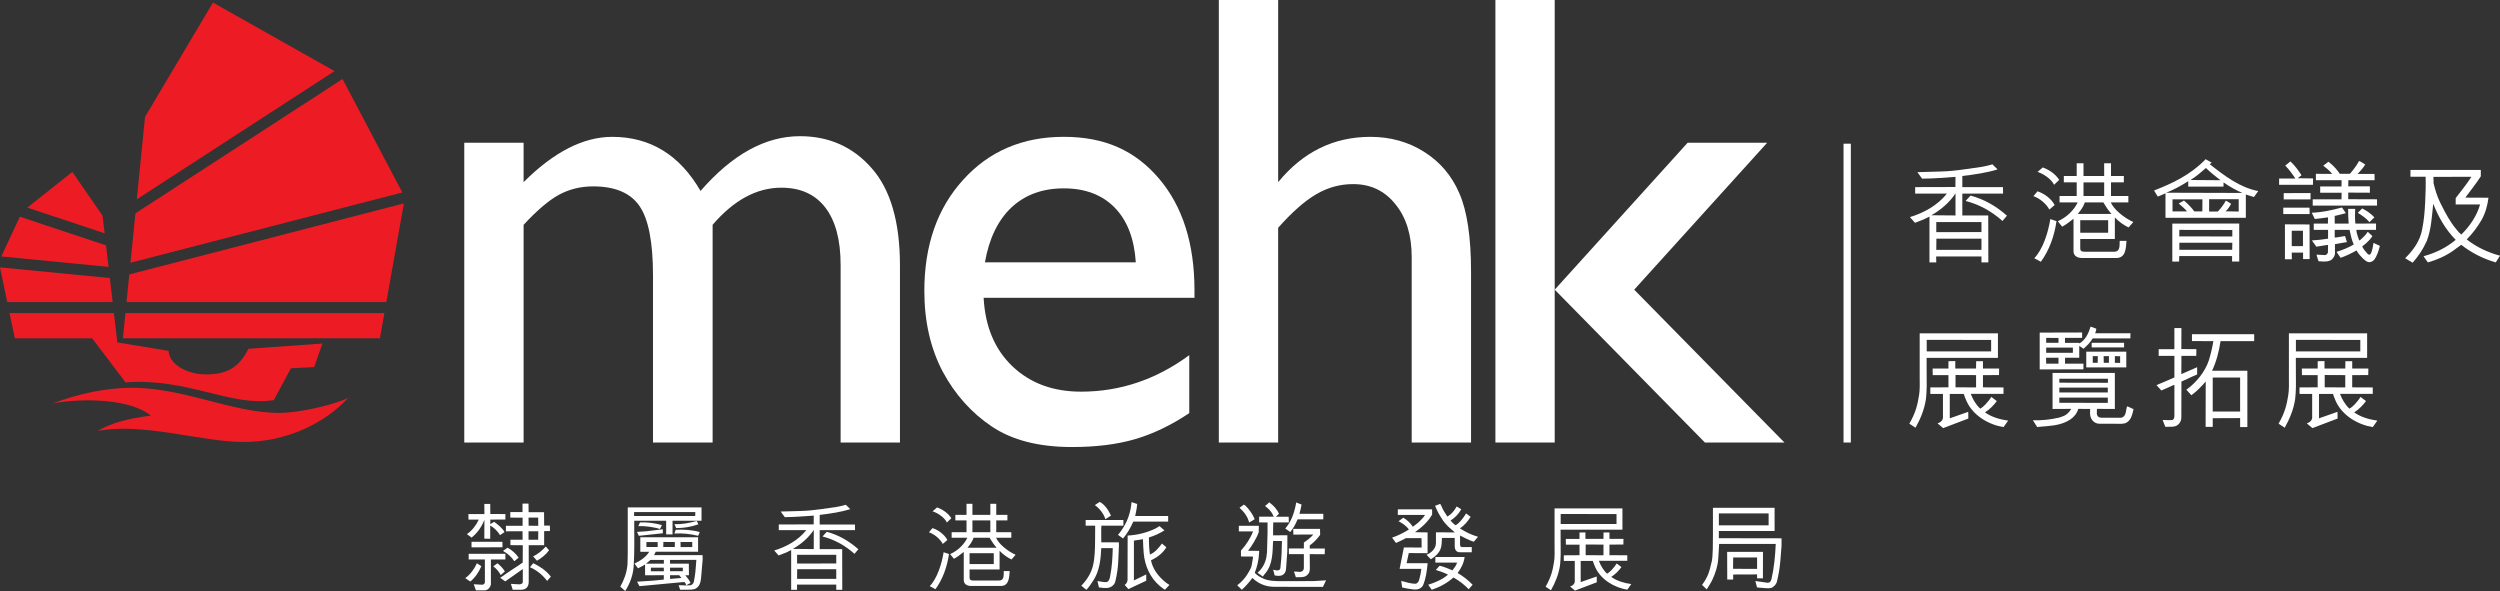
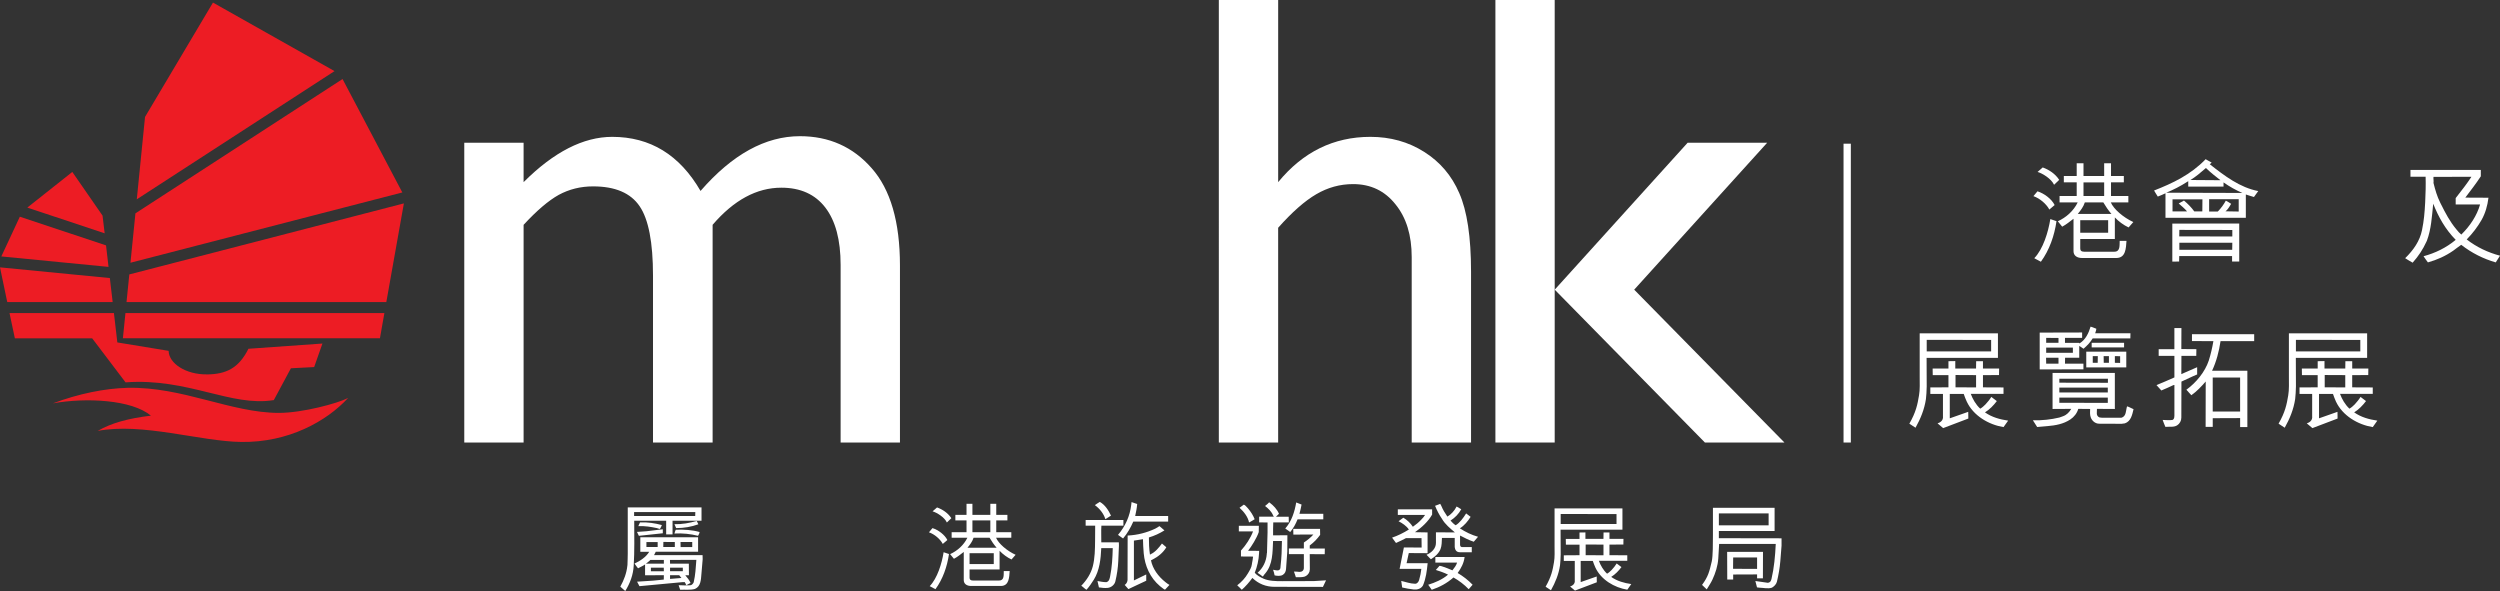
<svg xmlns="http://www.w3.org/2000/svg" id="Layer_1" viewBox="0 0 1356.2 320.62">
  <rect x="0" y="0" width="1356.2" height="320.62" fill="#333333" stroke="none" />
  <defs>
    <style>.cls-1,.cls-2{fill:#fff;}.cls-2{fill-rule:evenodd;}.cls-3{fill:#ed1c24;}</style>
  </defs>
  <rect class="cls-1" x="1000.08" y="77.95" width="3.96" height="162.11" />
  <g>
    <path class="cls-2" d="m386.58,121.97v118.09h-32.34v-90.52c0-18.03-2.42-30.59-7.25-37.65-4.85-7.19-13.27-10.78-25.29-10.78-6.72,0-12.91,1.53-18.57,4.59-5.53,3.07-11.91,8.49-19.09,16.27v118.09h-32.18V77.42h32.18v21.39c16.4-16.38,32.42-24.57,48.08-24.57,20.62,0,36.59,9.78,47.91,29.34,17.21-19.79,35.15-29.7,53.92-29.7,15.78,0,28.76,5.79,38.88,17.32,10.25,11.56,15.38,29.18,15.38,52.87v95.99h-32.19v-96.36c0-13.54-2.77-23.91-8.3-31.11-5.53-7.19-13.48-10.77-23.86-10.77-13.32,0-25.76,6.7-37.29,20.15Z" />
-     <path class="cls-2" d="m647.97,161.56h-114.37c.83,15.56,6,27.94,15.57,37.11,9.67,9.21,22.08,13.8,37.29,13.8,21.22,0,40.78-6.6,58.69-19.8v31.45c-9.9,6.61-19.74,11.32-29.51,14.15-9.68,2.82-21.04,4.24-34.13,4.24-17.91,0-32.39-3.7-43.47-11.13-11.09-7.44-19.98-17.39-26.69-29.88-6.6-12.6-9.91-27.16-9.91-43.66,0-24.75,7-44.83,21.03-60.26,14.03-15.56,32.23-23.35,54.62-23.35s38.78,7.55,51.63,22.63c12.83,15.08,19.26,35.3,19.26,60.63v4.07Zm-113.65-19.26h81.83c-.83-12.83-4.66-22.75-11.48-29.71-6.83-6.94-16.04-10.41-27.59-10.41s-21.03,3.47-28.45,10.41c-7.3,6.95-12.09,16.87-14.32,29.71Z" />
    <path class="cls-2" d="m661.2,0h32.18v98.81c13.44-16.38,30.1-24.57,50.02-24.57,10.82,0,20.57,2.7,29.15,8.13,8.63,5.43,15,12.9,19.09,22.44,4.22,9.55,6.37,23.76,6.37,42.61v92.63h-32.19v-100.59c0-11.88-2.94-21.44-8.81-28.63-5.79-7.3-13.44-10.96-22.99-10.96-7.07,0-13.74,1.83-19.97,5.49-6.26,3.64-13.14,9.72-20.68,18.2v116.5h-32.18V0Z" />
    <g>
      <rect class="cls-1" x="811.23" width="32.16" height="240.06" />
      <polygon class="cls-2" points="915.52 77.42 958.67 77.42 886.52 157.14 968.02 240.06 924.88 240.06 843.4 157.14 915.52 77.42" />
    </g>
  </g>
  <path class="cls-3" d="m28.63,218.84c14.09-5.3,28.34-8.16,40.62-8.45,29.87-.66,56.02,13.6,82.09,13.6,12.63,0,31.86-5.16,37.51-8.11-11.77,12.77-32.51,24.26-58.05,23.87-22.23-.31-53.58-10.61-77.82-5.98,7.15-4.13,16.12-6.77,28.87-8.28-10.26-8.64-35.14-9.96-53.22-6.66ZM185.82,42.87l-112.35,72.86-2.7,26.8,147.48-38.13-32.43-61.53Zm-124.71,120.99l-1.52-13.02L0,145.04l3.93,18.83h57.19Zm-2.24-19.09l-1.35-11.65-46.76-15.56L.72,139.11l58.16,5.67Zm160.22-34.43l-148.94,38.53-1.52,15h140.94l9.52-53.53Zm-106.7,92.76c-11.65.16-20.77-5.95-20.93-12.77l-27.81-4.57-1.85-15.92H5.16l2.9,13.69h41.94l18.1,23.89c34.01-2.48,57.21,13.44,80.44,9.62l9.27-17.26,12.61-.65,4.49-12.77-40.14,2.84c-5.29,10.58-12.09,13.76-22.38,13.92Zm-44.34-33.27l-1.39,13.69h139.44l2.42-13.69H68.05Zm-11.28-43.25l-1.14-9.61-16.41-23.69-24.4,19.33,41.95,13.96Zm124.71-88L115.53,1.4l-36.85,62.02-4.47,44.7,107.27-69.55Z" />
  <g>
-     <path class="cls-1" d="m1074.9,142.34v-3.22h-24.58l.06,3.22h-3.69v-24.86c-2.51,1.37-5.19,2.44-7.86,3.4l-2.74-3.1c7.44-2.27,14.84-6.21,20.09-12.76h-17.24v-3.51l21.82-.06.06-5.49c-5.96.36-11.98.96-18.13.96l-2.55-3.52,12.75-.36c4.24-.13,8.41-.54,12.52-1.14l9.59-1.37c1.98-.3,3.94-.83,5.84-1.37l2.8,2.74c-5.95,1.85-12.63,2.8-19.12,3.58v6.03h22.05l.06,3.51h-22.11v11.86h14.06l.06,25.46h-3.75Zm-14.08-37.44c-3.27,5.01-8.1,9.06-13.11,11.87l13.11.11v-11.98Zm14.08,15.56h-24.51v5.48l24.51-.06v-5.42Zm0,15.08v-6.08h-24.45l-.06,6.08h24.51Zm11.39-15.67c-5.84-5.25-12.65-9-19.98-10.85.84-1.01,1.73-1.91,2.69-2.92,7.34,1.97,13.89,5.72,19.73,10.91l-2.44,2.87Z" />
    <path class="cls-1" d="m1111.73,113.67c-1.73-3.15-5.12-6.02-8.64-7.27l2.2-2.62c3.64,1.14,7.69,4.17,9.31,7.45l-2.87,2.45Zm-8.18,26.41c4.78-4.95,7.58-14.13,8.71-21.23l3.35,1.13c-1.14,7.88-3.82,15.62-8.47,22.01l-3.58-1.91Zm10.75-39.83c-1.5-3.27-6.26-6.2-8.96-6.98l2.8-2.44c3.46,1.25,6.81,3.46,8.94,6.74l-2.79,2.68Zm15.2,39.71c-2.87,0-4.66-1.37-4.66-3.7v-17.59c-2.15,1.61-3.88,3.1-6.14,4.3l-2.38-2.93c4.58-2.09,8.58-5.66,10.79-10.25h-9.84v-3.46h9.3v-7.4h-6.98v-3.46h6.98v-6.91h3.69v6.91h11.21v-6.91h3.71v6.91h6.96v3.46h-6.96v7.4h9.41v3.46h-9.53c1.5,3.57,6.73,8.16,12.23,10.67l-2.57,2.92c-2.68-1.25-5.37-3.22-7.46-5.43v11.69h-18.77v5.13c0,1.07.53,1.78,2.09,1.78h16.38c3.35,0,2.8-3.51,2.93-5.9h3.69c-.3,3.88-.3,9.31-5.54,9.31h-18.53Zm1.48-30.17c-.72,2.32-2.2,4.28-3.82,6.26h18.25c-1.73-1.98-3.1-4.07-4.41-6.26h-10.03Zm-2.49,16.45h15.14v-6.79h-15.14v6.79Zm1.77-27.3v7.4h11.21v-7.4h-11.21Z" />
    <path class="cls-1" d="m1198.76,89.1c8.05,6.32,16.34,12.65,26.29,14.55l-2.32,3.22c-1.5-.36-2.93-.95-4.41-1.37v12.65h-43.59v-13.3c-1.37.65-2.74,1.25-4.17,1.79-.72-1.07-1.37-2.21-2.02-3.29,10.01-3.92,19.92-8.58,27.97-16.99l3.27,1.85-1.01.89Zm7.46,12.11h-19.14v-2.92c-4.53,2.92-8.11,4.65-11.93,6.26l41.32.12c-3.58-1.49-6.98-3.46-10.25-5.72v2.27Zm-27.78,40.72v-20.63l36.3-.05v20.62h-3.88v-2.97h-28.67l-.06,2.97-3.69.06Zm.11-33.8v6.56h7.88c-1.37-1.67-3.05-2.99-4.53-4.3.95-.54,1.9-1.07,2.85-1.6,2.09,1.73,4.13,3.82,5.61,5.9h4.36l.06-6.56h-16.23Zm3.64,20.1l28.8.05v-3.52l-28.73-.05-.06,3.52Zm28.8,3.46h-28.73v3.82h28.67l.06-3.82Zm-22.72-34.05l16.28.12c-2.68-2.09-5.36-4.17-7.87-6.62-2.87,2.5-5.61,4.83-8.41,6.5Zm26.18,10.43h-16.04v6.67h4.7c1.79-1.78,3.22-3.82,4.36-5.9.95.54,1.96,1.07,2.87,1.73-.84,1.49-2.04,3.4-3.05,4.06l7.16.12v-6.67Z" />
-     <path class="cls-1" d="m1236.37,100.25v-3.39h8.83c-1.56-2.38-3.41-4.89-5.5-7.04l2.8-2.26c2.63,2.44,4.42,5.06,6.03,7.51l-2.09,1.61,8.35.12-.06,3.46h-18.36Zm2.27,12.4h14.23l.06,3.46h-14.3v-3.46Zm14.78-4.48h-14.55v-3.4l14.55-.06v3.46Zm-13.89,32.5v-18.97l13.35.06.06,18.78h-3.57v-3.52h-6.15l.06,3.64h-3.75Zm9.78-15.5h-6.09v8.34h6.09v-8.34Zm13.6,7.69c-2.15.19-4.17.72-6.32.96-.84-1.19-1.62-2.27-2.44-3.4,2.97-.17,5.9-.47,8.77-.95.05-1.55.05-3.28,0-4.77h-7.76v-3.4h7.69l.06-3.4c-2.34.3-4.78.66-7.16.9l-1.67-3.4c5.84-.24,11.03-1.42,16.4-2.86l2.09,3.1c-1.98.53-4,1.07-6.03,1.49v4.17h7.57c-.17-2.62-.36-5.43-.3-7.99h3.82c-.12,2.69-.17,5.43.12,7.99l11.2-.05v3.46h-10.67c.06,1.31.48,2.5.84,3.75.36.59.3,1.37.78,1.96.53-.17,1.01-.72,1.48-1.13,1.2-1.13,2.27-2.2,3.05-3.57l2.55,2.32c-.3.65-1.07,1.43-1.6,2.15-1.2,1.25-2.57,2.51-3.94,3.52.72,1.49,1.92,2.86,3.04,4.11.36.23.9.54,1.26.18.95-.96.95-2.33,1.37-3.52.17-.9.3-1.85.47-2.74,1.14.54,2.27,1.13,3.46,1.61-.72,2.74-1.42,5.3-3.15,7.63-.84.83-1.85,1.43-3.16,1.19-1.85-.6-3.35-2.45-4.66-3.88-.72-.71-1.14-1.61-1.67-2.44-2.8,1.54-5.67,2.97-8.64,3.99-.9-1.14-1.5-2.15-2.21-3.22,3.22-1.02,6.39-2.27,9.3-3.99-1.12-2.51-1.67-5.19-2.26-7.93h-8.05v4.17c1.31,0,4.3-.72,5.61-.84l1.01,3.29c-2.15.3-4.3.77-6.49,1.13v5.43c-.3,1.49-1.56,3.27-3.22,3.63-1.67.6-3.94.3-5.67.19-.4-1.2-.83-2.33-1.12-3.58l4.47.24c.65-.06,1.25-.18,1.73-1.38l.06-4.11Zm.23-45.13c3.22,2.45,5.19,5.08,6.14,6.56h5.48c1.79-2.03,3.58-4.35,5.01-6.98,1.14.47,2.21,1.25,3.33,1.97-1.18,1.79-2.55,3.46-4.17,5.06h9.19l.06,3.4h-14.25l-.06,3.34h11.74v3.46l-11.74-.06v3.58l15.62.06v3.4h-34.89v-3.4h15.62l.06-3.57h-11.62v-3.4h11.56l.06-3.4h-13.95v-3.46l8.83.05c-1.25-1.67-3.16-3.16-4.83-4.47l2.8-2.15Zm18.3,25.34c2.38,1.2,4.72,2.8,6.62,4.83l-2.68,2.63c-1.62-2.02-4.06-3.7-6.32-5.07l2.38-2.39Z" />
    <path class="cls-1" d="m1349.94,107.29c-.53,4.29-1.67,8.35-3.75,12.04-2.21,3.82-4.83,7.27-8.05,10.56,5.43,4.23,11.57,7.09,18.07,8.82l-2.32,3.64c-6.74-1.97-13-5.07-18.72-9.54-1.56,1.01-2.93,2.2-4.3,3.15-4.3,2.99-8.88,5.01-13.77,6.38-.84-1.01-1.56-2.21-2.38-3.34,6.37-1.73,12.21-4.53,17.46-8.89-5.65-5.72-9.42-12.52-12.21-19.61-.72,7.03-1.07,13.83-3.41,20.03-.05.18-.17.47-.3.65-1.84,4.05-4.28,7.76-7.44,11.32-1.37-.71-2.69-1.6-4.06-2.44,4.53-4.42,7.94-9.36,9.13-15.21,1.07-5.19,1.43-9.59,1.73-15.2.23-4.65.36-9.24.23-13.77h-8.22v-3.7h38.16v3.46c-2.55,3.93-5.54,7.75-8.41,11.56l12.58.06Zm-25.7,3.58c2.38,4.77,4.72,9.24,8.22,13.47l.31.36c.83,1.01,1.42,1.73,2.44,2.55,4.77-4.7,8.46-10.25,10.19-16.33h-13.24v-3.46c3.05-3.82,6.68-8.65,8.11-10.91l.42-.65-20.57.06c-.13,1.07.19,2.15,0,3.28.95,3.82,1.92,7.21,3.64,10.68l.47.96Z" />
    <path class="cls-1" d="m1035.78,229.85c3.58-6.26,4.42-10.33,5.25-15.39.55-2.98.36-7.04.36-10.08v-23.55h42.45v13.29h-38.7l.06,15.5c0,1.6-.23,5.78-.42,6.85-.83,5.61-2.91,10.67-5.65,15.56l-3.35-2.2Zm44.37-45.44l-34.95-.05v6.26h34.95v-6.21Zm3.1,33.15c-1.79,2.38-3.94,4.59-6.45,6.14,3.75,2.63,8.05,3.82,12.58,4.48l-2.51,3.51c-8.11-1.31-16.4-6.2-19.97-13.89-.61-1.37-1.2-2.8-1.62-4.11h-7.57v13.24l10.01-3.52.06,3.64-13.66,5.19-3.04-2.57c1.37-.42,3.22-1.54,2.93-3.88v-12.1h-6.85v-3.52l9.83-.05v-6.62h-8.52l-.06-3.57h8.58v-3.99l3.71-.06v4.06h11.26l.06-3.99h3.69v3.99h8.77l-.06,3.52-8.71.05v6.62l11.15.05v3.47h-17.77c1.07,2.86,2.74,5.84,5.14,8.04,1.06-.59,1.96-1.43,2.85-2.32,1.2-1.31,2.27-2.57,3.16-4.06l2.99,2.27Zm-11.27-7.4v-6.67l-11.15-.05v6.67l11.15.05Z" />
    <path class="cls-1" d="m1147.26,202.3v19.56l-9.7-.06c.05,1.67-.72,3.75,1.37,4.65l1.48.18h10.37c2.8-.78,2.38-3.99,3.1-6.2,1.2.3,2.27,1.07,3.52,1.54-.72,2.99-1.37,6.56-4.7,7.69l-1.73.24-12.23-.05c-2.09,0-3.88-1.5-4.59-3.52-.47-1.43-.36-2.74-.3-4.47l-6.43-.06c-.65,2.32-2.27,4.41-4.36,5.78-3.69,2.44-7.99,3.22-12.4,3.58l-5.54.48-2.32-3.64c5,.13,9.83-.42,14.36-1.5.65-.3,1.43-.41,2.15-.77,1.79-.65,3.33-2.2,4.3-3.93l-10.14.06v-19.56h33.8Zm-19.42-16.34c.05.19.3.42.41.24,3.22-2.03,4.83-5.61,5.84-9,1.07.24,2.04.77,3.11,1.13,0,.9-.42,1.61-.61,2.45h19.14l-.06,2.8h-20.45c-1.31,2.21-2.97,3.88-4.95,5.61-.83-.48-1.54-1.14-2.32-1.56v6.45h-7.69l-.05,3.22h10.01v3.05l-23.73.05v-19.97l23.02-.06v2.93h-9.3v2.68h7.63Zm-17.89,8.11l.06,3.22c2.26-.05,4.41.06,6.68,0v-3.22h-6.74Zm.06-10.79v2.68h6.68v-2.62l-6.68-.06Zm14.48,5.3h-14.48v2.8h14.48v-2.8Zm-7.34,16.87v2.15l26.35.05v-2.2h-26.35Zm26.29,4.83h-26.29v2.62h26.29v-2.62Zm0,8.29v-2.87h-26.29v2.8l26.29.06Zm-11.68-19.25v-8.53h21.71v8.53h-21.71Zm2.93-13.36h17.58v2.51h-17.58v-2.51Zm3.27,10.86l.06-3.64h-2.74v3.64h2.68Zm3.29,0h2.8v-3.64h-2.87l.06,3.64Zm8.88-3.58l-2.86-.06v3.64l2.86.06v-3.64Z" />
    <path class="cls-1" d="m1171.04,193.07v-3.64h8.52v-11.45h3.82l-.05,11.38,8.16.06-.06,3.64h-8.05l-.05,9.89c2.85-1.19,5.72-2.56,8.58-3.75v3.94c-2.93,1.18-5.67,2.62-8.53,3.87l-.05,19.55c0,1.73-.84,3.22-2.27,4.17-1.73,1.14-4.17.65-6.38.84-.59-1.26-1.01-2.51-1.48-3.76,1.79.05,3.69.24,5.36,0,1.14-.54,1.01-2.2,1.01-3.1v-15.86l-.53.06c-2.15,1.07-4.36,1.96-6.56,2.92l-2.63-2.92c3.22-1.31,6.56-2.74,9.72-4.17v-11.68h-8.52Zm25.51,13.89c-2.32,2.68-4.89,5.42-7.8,7.44l-2.68-2.98c5.36-3.88,10.12-9.72,12.16-15.86,1.06-3.4,1.9-6.98,2.49-10.49l-11.62-.06v-3.7h33.75v3.76h-18.25c-.83,5.6-2.26,11.09-4.59,16.03h19.14v30.58h-3.92v-4.88l-14.86.06v4.72h-3.86l.05-24.62Zm18.67-2.15h-14.86v18.42h14.86v-18.42Z" />
    <path class="cls-1" d="m1236.07,229.85c3.58-6.26,4.41-10.33,5.25-15.39.53-2.98.36-7.04.36-10.08v-23.55h42.44v13.29h-38.68l.06,15.5c0,1.6-.25,5.78-.42,6.85-.84,5.61-2.93,10.67-5.67,15.56l-3.33-2.2Zm44.35-45.44l-34.93-.05v6.26h34.93v-6.21Zm3.1,33.15c-1.79,2.38-3.94,4.59-6.43,6.14,3.75,2.63,8.04,3.82,12.57,4.48l-2.49,3.51c-8.11-1.31-16.4-6.2-19.98-13.89-.59-1.37-1.18-2.8-1.6-4.11h-7.57v13.24l10.01-3.52.06,3.64-13.66,5.19-3.04-2.57c1.37-.42,3.21-1.54,2.91-3.88v-12.1h-6.85v-3.52l9.84-.05v-6.62h-8.53l-.06-3.57h8.6v-3.99l3.69-.06v4.06h11.28l.05-3.99h3.71v3.99h8.75l-.05,3.52-8.71.05v6.62l11.15.05v3.47h-17.77c1.07,2.86,2.74,5.84,5.12,8.04,1.07-.59,1.96-1.43,2.87-2.32,1.18-1.31,2.26-2.57,3.16-4.06l2.97,2.27Zm-11.26-7.4v-6.67l-11.15-.05v6.67l11.15.05Z" />
  </g>
  <g>
-     <path class="cls-1" d="m252.39,313.63c2.9-2.12,4.91-5.01,6.31-8.07l2.43,1.6c-1.34,3.05-3.21,6.05-6,8.32l-2.74-1.86Zm.88-23.89c2.9-1.86,5.07-4.96,6.46-7.86h-5.58l-.05-3.01h8.69l-.05-5.48h3.2l.05,5.43,8.17.05v2.95l-8.17.05v2.48l2.07-1.29c1.91,1.4,4.5,3.41,5.63,5.59l-2.43,1.65c-1.29-2.07-3.15-4.03-5.33-5.22v7.18l-3.2-.05.05-10.24c-1.4,3.62-3.67,7.08-6.98,9.67l-2.53-1.92Zm3.72,27.2l4.5.26c.62.05,1.55-.42,1.55-1.45v-12.26h-8.79v-3.05h19.91v3.05h-7.86v13.55c-.26,1.23-1.04,2.83-3.05,3.2h-5.07l-1.19-3.31Zm-1.19-20.01v-3h16.75l.05,2.95-16.8.05Zm15.87,15c-.93-1.65-2.43-3.57-4.08-4.7l2.22-1.66c1.6,1.14,3.05,2.8,4.08,4.4l-2.22,1.96Zm5.48,4.81l4.6.25c.88-.05,1.76-.36,1.86-1.14v-7.18l-9.51,6.72-2.74-1.92c4.76-3.51,8.37-5.58,12.2-8.28l.05-9.41-6.72-.05v-2.95h6.62l-.06-4.6-9,.05v-2.99h9.05v-4.4l-6.67-.06v-3h6.62v-4.6h3.26l.05,4.66h8.38l.05,7.29h3.1l.05,2.94-3.15.05v7.65h-8.37v19.86c0,2.79-1.55,4.29-4.19,4.29h-4.5l-.98-3.2Zm-1.81-19.65c2.33,1.34,4.5,3.15,6,5.43l-2.33,1.96c-1.45-2.33-3.72-4.3-6.15-5.59l2.48-1.81Zm11.43-11.9l5.23.06-.05-4.45h-5.23l.05,4.39Zm-.05,3.01v4.6h5.23l.05-4.6h-5.28Zm.78,19.5l1.76-2.18c3.52,1.71,6.98,3.88,9.57,7.3l-2.02,2.33c-2.38-3.21-5.79-5.95-9.31-7.44Zm10.35-9.2c-1.76,2.48-4.09,4.24-6.57,5.68l-2.07-2.38c2.69-1.18,4.96-3.25,6.88-5.33l1.76,2.02Z" />
    <path class="cls-1" d="m344.1,295.07c0,3.93-.1,7.7-.31,11.58-.26,5.23-2.02,9.78-4.6,13.97l-2.69-2.38c1.97-3.52,3.42-7.34,3.83-11.38-.1-.1.11-.16.05-.26.05-2.23.16-4.03.16-6.31v-25.03h40.02v7.24h-15.72v7.39h-3.46v-7.39h-17.33l.05,12.56Zm33.04-15.15l.05-2.13h-33.2v2.13h33.14Zm-27.2,32.16v-5.9c-1.08.83-2.69,1.44-3.82,2.12-.67-.77-1.24-1.7-1.92-2.59,2.95-1.35,6.26-3.47,7.97-6.36h-4.81v-7.91h31.34v7.86h-22.96l-.93,1.85h26.32l.05,2.23-.67,7.91c-.26,3.05-.26,6.73-3.47,8.18-2.48.72-5.38.31-8.07.46-.31-.77-.57-1.66-.83-2.48,2.01.11,4.19.16,6.31.05.88-.05,1.5-.88,1.86-1.6.93-3.93,1.14-8.01,1.45-12.2l-14.32.05.05,2.02h10.19l.05,6.31h-1.97c1.14,1.34,2.22,2.63,2.85,4.19-.83.26-1.5.93-2.38,1.14-.16-.62-.47-1.14-.83-1.65l-1.34.05-23.17,2.17-1.29-2.44,8.69-.56,5.79-.58.05-2.38-10.19.06Zm-3.36-21.41l-1.03-2.12,5.12-.36,8.58-1.04h.31v2.13l-12.98,1.39Zm11.43-3.72c-.57-.05-1.03-.31-1.65-.47-3.2-.67-6.51-1.23-10.08-1.07.31-.68.57-1.4.93-2.03,4.19-.2,8.12.47,11.84,1.45-.31.72-.57,1.5-1.04,2.12Zm-5.22,16.8c-.72.89-1.6,1.29-2.38,2.02h9.72v-2.02h-7.34Zm3.98-7.02v-2.69h-6.1v2.69h6.1Zm-3.67,13.18h7.03l-.05-1.97h-6.98v1.97Zm12.98-13.18v-2.69l-6.21-.05-.05,2.74h6.26Zm-2.59,11.21v1.92h6.93v-1.92h-6.93Zm0,4.09v2.02l6.16-.51c-.36-.51-.78-.98-1.19-1.5h-4.96Zm15.36-27.61c-3.73,1.35-7.76,2.06-12.05,2.06l-.93-2.12c4.19.11,8.27-.67,12.1-1.76l.88,1.81Zm-.16,6.25c-4.03-1.03-8.43-1.5-12.83-1.24.26-.61.36-1.5.78-2.06,4.5-.16,8.9.1,12.88,1.24-.05.72-.51,1.45-.83,2.06Zm-9.52,3.36l.05,2.74h6.31v-2.74h-6.36Z" />
-     <path class="cls-1" d="m453.65,319.94v-2.8h-21.31l.05,2.8h-3.2v-21.56c-2.17,1.19-4.5,2.12-6.82,2.94l-2.38-2.68c6.46-1.97,12.88-5.39,17.43-11.07h-14.95v-3.05l18.93-.05.05-4.76c-5.17.3-10.4.83-15.72.83l-2.22-3.04,11.06-.31c3.67-.11,7.29-.47,10.86-.99l8.33-1.19c1.71-.25,3.41-.72,5.07-1.18l2.43,2.38c-5.17,1.6-10.96,2.44-16.6,3.11v5.22h19.13l.05,3.05h-19.18v10.3h12.2l.05,22.08h-3.26Zm-12.2-32.47c-2.85,4.34-7.04,7.86-11.38,10.29l11.38.11v-10.4Zm12.2,13.49h-21.25v4.76l21.25-.05v-4.7Zm0,13.08v-5.27h-21.2l-.05,5.27h21.25Zm9.88-13.6c-5.07-4.55-10.96-7.81-17.32-9.41.72-.88,1.5-1.66,2.32-2.53,6.36,1.71,12.05,4.96,17.12,9.46l-2.12,2.48Z" />
    <path class="cls-1" d="m511.44,295.07c-1.5-2.74-4.45-5.23-7.5-6.31l1.91-2.28c3.16.99,6.67,3.63,8.07,6.47l-2.48,2.12Zm-7.09,22.91c4.14-4.29,6.57-12.26,7.55-18.41l2.9.98c-.98,6.83-3.31,13.55-7.34,19.09l-3.1-1.66Zm9.31-34.54c-1.29-2.84-5.43-5.38-7.76-6.05l2.43-2.12c3,1.08,5.9,3,7.76,5.84l-2.43,2.33Zm13.19,34.44c-2.48,0-4.03-1.19-4.03-3.21v-15.25c-1.86,1.39-3.36,2.69-5.33,3.72l-2.07-2.53c3.98-1.81,7.44-4.92,9.36-8.89h-8.53v-3.01h8.07v-6.41h-6.05v-3h6.05v-6h3.2v6h9.72v-6h3.21v6h6.05v3h-6.05v6.41h8.17v3.01h-8.27c1.29,3.1,5.84,7.08,10.6,9.25l-2.22,2.54c-2.33-1.09-4.66-2.8-6.47-4.71v10.13h-16.29v4.45c0,.93.46,1.55,1.81,1.55h14.22c2.9,0,2.43-3.04,2.53-5.12h3.2c-.26,3.36-.26,8.07-4.81,8.07h-16.08Zm1.29-26.16c-.62,2.01-1.92,3.72-3.31,5.42h15.82c-1.5-1.7-2.69-3.51-3.83-5.42h-8.69Zm-2.17,14.27h13.13v-5.89h-13.13v5.89Zm1.55-23.68v6.41h9.72v-6.41h-9.72Z" />
    <path class="cls-1" d="m597.41,297.35c-.26,5.94-.93,12.09-4.03,17.12-1.19,1.85-2.48,3.82-3.98,5.47-1.03-.57-1.81-1.55-2.84-2.17,2.95-3.05,5.22-6.56,6.26-10.54,1.14-4.5,1.19-9.31,1.24-13.97l.05-8.11h-5.17v-3.05h20.48v3.05h-11.94c-.21,3.05,0,6.11-.05,9.05h9.52l.05,1.76-.36,8.43c-.16,3.68-.72,7.44-1.6,11.07-.46,1.81-2.27,3.3-4.19,3.46-1.55.16-3.16-.05-4.71-.26l-.62-2.74c-.05-.05-.11-.46-.16-.72,1.55.26,3.15.62,4.81.62,1.55-.41,1.81-1.92,2.07-3.26.98-4.81,1.29-10.18,1.4-15.2h-6.21Zm2.22-15.73c-.88-2.94-3.05-5.68-5.69-7.6.72-.62,1.81-1.14,2.69-1.76,2.9,1.66,4.76,4.66,6.05,7.45-.99.61-2.02,1.35-3.05,1.91Zm17.27-8.22c-.16,2.18-.62,4.4-1.09,6.53h17.89v3.04h-18.93c-1.39,3.21-3.2,6.41-5.53,9.15-.93-.61-1.81-1.34-2.74-1.96,3.98-4.7,6.47-10.19,7.19-16.45l.15-1.34,3.05,1.03Zm-1.76,41.47c2.17-1.08,4.5-2.22,6.67-3.25v3.41c-3.26,1.45-6.36,3.05-9.67,4.55l-2.02-2.27c.93-.56,1.45-1.6,1.55-2.63l.05-24.16c5.43-.25,10.45-1.6,15.05-3.77l2.22-1.34,2.69,2.32c-2.64,1.65-5.43,2.94-8.43,3.83,0,2.99.1,6.2.57,9.25.16.16.31-.1.36-.16,2.43-1.03,4.55-3.61,6.15-5.79l2.38,2.02c-1.7,2.94-4.6,5.22-7.5,6.67l-.83.42c.93,4.59,3.88,8.68,7.86,11.84.67.57,1.44,1.09,2.17,1.5l-2.43,2.59c-.98-.41-1.81-1.34-2.69-1.91-5.43-4.56-8.22-11.02-8.85-17.84-.21-2.59-.36-5.17-.41-7.65-1.6.21-3.26.57-4.91.77v21.62Z" />
    <path class="cls-1" d="m673.19,298.69c2.74-3.01,5.17-6.73,6.56-10.4h-7.71v-3.05h10.86l-.05,3.41c-1.04,3.15-3.93,7.8-5.79,10.13l6,.05-.05,1.29c-.16,3.57-.99,7.29-2.33,10.6,1.18,1.45,3,2.38,4.65,3.15,3.05,1.35,6.62,1.4,10.24,1.4l17.17-.05,6.62-.41-1.7,3.57-26.32-.05c-4.56,0-8.64-1.6-11.95-4.81-1.66,2.27-3.57,4.5-5.74,6.41l-2.48-2.43c2.27-1.7,4.34-3.93,5.74-6.36,1.04-1.76,2.02-3.25,2.23-5.12l.05-.47c.26-1.19.47-2.43.57-3.62l-6.56-.05v-3.21Zm1.55-24.93c.93.31,1.5,1.35,2.23,1.97,1.6,1.91,2.79,3.77,3.67,5.94-.98.68-2.02,1.14-3.05,1.76-.67-3.21-2.9-5.9-5.17-7.97l2.33-1.71Zm23.58,25.65l-.67,9.26c-.1,1.29-.62,2.53-1.81,3.21-1.18.72-3.05.56-4.39.25-.16-1.03-.51-2.06-.83-3.05,1.08.11,2.33.68,3.36.11.78-.57.62-1.5.72-2.33.52-4.4.68-8.74.72-13.39h-4.8c-.31,6.16-.11,12.67-4.19,17.53-.47.52-.93,1.09-1.29,1.71h-.21c-.88-.73-1.81-1.35-2.74-1.97,3-2.64,4.71-6.21,5.01-10.13-.15-.16.11-.37.11-.62l.31-11.12v-5.43l-4.56-.06v-3.1h7.91c.1-.31-.31-.42-.36-.72-.83-2.06-2.54-3.67-4.34-5.07.72-.67,1.5-1.14,2.17-1.96l.26.1c2.17,1.6,4.09,3.67,5.12,6.1l-1.65,1.6h6.93l.05,3.05h-8.43c-.16,2.23-.06,4.7-.1,7.04l7.76-.06-.05,9.05Zm19.55-17.68h-13.97c-.98,2.48-2.27,4.86-3.98,6.88l-2.69-1.91c3.51-3.99,5.06-9.06,5.94-14.13l2.9,1.14c-.26,1.66-.73,3.36-1.14,5.01h12.93v3.01Zm-7.29,27.04c-.06.41-.16.88-.22,1.35-.41,1.24-1.5,2.37-2.79,2.74-1.45.36-3.05.25-4.6.25-.31-1.08-.68-2.01-1.04-3.05,1.76-.16,4.19.93,5.17-.93l.22-.83v-7.7h-8.13v-3.05h8.13v-3.25c1.85-1.2,3.66-2.64,5.17-4.34l-10.87.05-.05-3.1h14.53l.05,3.25c-1.65,2.27-3.35,4.03-5.64,5.75v1.65h8.18l-.05,3.1-8.13-.05.06,8.17Z" />
    <path class="cls-1" d="m771.21,297.04l-.06-5.12h-8.43c-1.65.83-3.72,1.96-5.42,2.63l-2.12-2.89c3.15-1.08,6.2-2.59,9.1-4.4-1.34-2.01-3.57-3.46-5.59-4.5l2.59-1.91c2.02,1.14,3.88,2.95,5.17,4.91,1.6-1.09,3.27-2.48,4.61-3.93.72-.72,1.45-1.55,2.01-2.48h-14.78v-3.05h18.61v2.85c-2.07,3.72-5.75,7.09-9.31,9.56l6.84.11v11.27l-10.19-.06-1.2,5.48h11.43c-.42,4.19-.93,8.33-2.54,12.1-1.03,1.76-2.94,2.33-4.91,2.18-2.23-.22-4.3-.62-6.37-1.09l-.51-3.57c2.49.56,4.86,1.5,7.55,1.55,1.18,0,1.92-1.19,2.16-2.07.58-1.96,1-4.03,1.2-6h-11.79l2.32-11.63,9.62.05Zm21.51-20.79c-1.45,2.59-3.41,4.6-5.84,6.15.87.98,1.7,1.86,2.79,2.54,2.12-1.25,4.08-3.83,5.68-6.42l2.43,1.86c-1.45,2.28-3.41,4.8-5.84,6.21,3.05,2.02,6.37,3.62,9.87,4.6l-2.32,2.69c-2.63-.83-5.01-2.12-7.44-3.36v4.97c0,.93.56,1.45,1.56,1.29h4.8v2.8h-6.46c-2.16,0-2.63-1.6-2.79-2.8v-4.97h-6.93c-.11,1.97-.05,4.24-.78,6.06-.93,2.32-3.05,4.19-5.22,5.53l-2.38-2.43c2.69-1.14,5.12-3.36,5.12-6.46v-5.74l10.29.06c-2.54-2.18-5.28-4.34-7.04-7.4-1.45-2.07-2.74-4.6-3.72-7.03l2.79-1.08.58,1.08c.83,2.06,2.01,3.98,3.3,5.84,1.82-.98,3.88-3.15,5.01-5.47l2.54,1.5Zm4.03,43.39c-2.43-2.54-5.33-4.71-8.27-6.37-3.57,3.16-7.51,5.23-11.79,6.67l-1.92-2.73c3.83-1.2,7.65-2.8,10.76-5.48-2.13-1.09-4.34-1.81-6.62-2.54l2.01-2.27c1.4.2,2.79.87,4.24,1.34.89.42,1.82.78,2.74,1.14,1.04-1.34,2.07-2.63,2.54-4.19h-11.79v-3.05h15.87c-.4,3.25-1.85,6.05-3.77,8.68,2.9,1.71,5.68,3.83,8.11,6.37l-2.12,2.43Z" />
    <path class="cls-1" d="m838.46,318.28c3.1-5.42,3.83-8.94,4.55-13.33.47-2.59.31-6.1.31-8.74v-20.42h36.82v11.53h-33.56l.06,13.45c0,1.39-.22,5.01-.36,5.94-.73,4.87-2.54,9.26-4.92,13.49l-2.9-1.92Zm38.47-39.4l-30.29-.05v5.43h30.29v-5.38Zm2.69,28.75c-1.56,2.07-3.41,3.99-5.58,5.33,3.25,2.28,6.98,3.32,10.9,3.89l-2.16,3.05c-7.04-1.14-14.22-5.37-17.33-12.04-.51-1.2-1.03-2.44-1.39-3.57h-6.57v11.49l8.69-3.05.05,3.15-11.84,4.5-2.65-2.22c1.2-.37,2.8-1.35,2.54-3.36v-10.5h-5.95v-3.05l8.53-.06v-5.73h-7.4l-.05-3.11h7.44v-3.47l3.21-.05v3.51h9.78l.05-3.47h3.21v3.47h7.6l-.05,3.05-7.55.06v5.73l9.67.06v2.99h-15.42c.93,2.48,2.38,5.07,4.45,6.99.93-.52,1.7-1.24,2.48-2.02,1.04-1.14,1.96-2.23,2.74-3.52l2.59,1.96Zm-9.76-6.4v-5.79l-9.67-.06v5.79l9.67.06Z" />
    <path class="cls-1" d="m952.24,315.18l6.77.98c.62-.1,1.29-.36,1.56-.98l.4-.98c1.45-6.21,2.02-12.46,2.34-19.13h-30.71l-.47,7.91c-.27,4.03-1.51,7.86-3.16,11.42-.87,1.87-2.01,3.52-3.1,5.33l-2.54-2.43c3.36-4.59,3.94-7.08,5.28-12.82.62-2.8.62-10.03.62-14.27v-14.74h33.45v12.57h-30.24v3.92l34.01.06v4.03l-.67,8.43c-.31,3.77-.98,7.49-1.85,11.12-.37,1.39-1.51,2.53-2.69,3.2-2.12.72-4.55.06-6.82,0l-1.29-.16-.89-3.47Zm7.2-30.2v-6.46h-26.99v6.46h26.99Zm-22.44,29.42l-.06-15.04h19.45l-.05,14.37h-3.16v-2.12l-12.97.05v2.74h-3.21Zm3.15-5.84l13.03.06v-6.21h-12.97l-.06,6.15Z" />
  </g>
</svg>